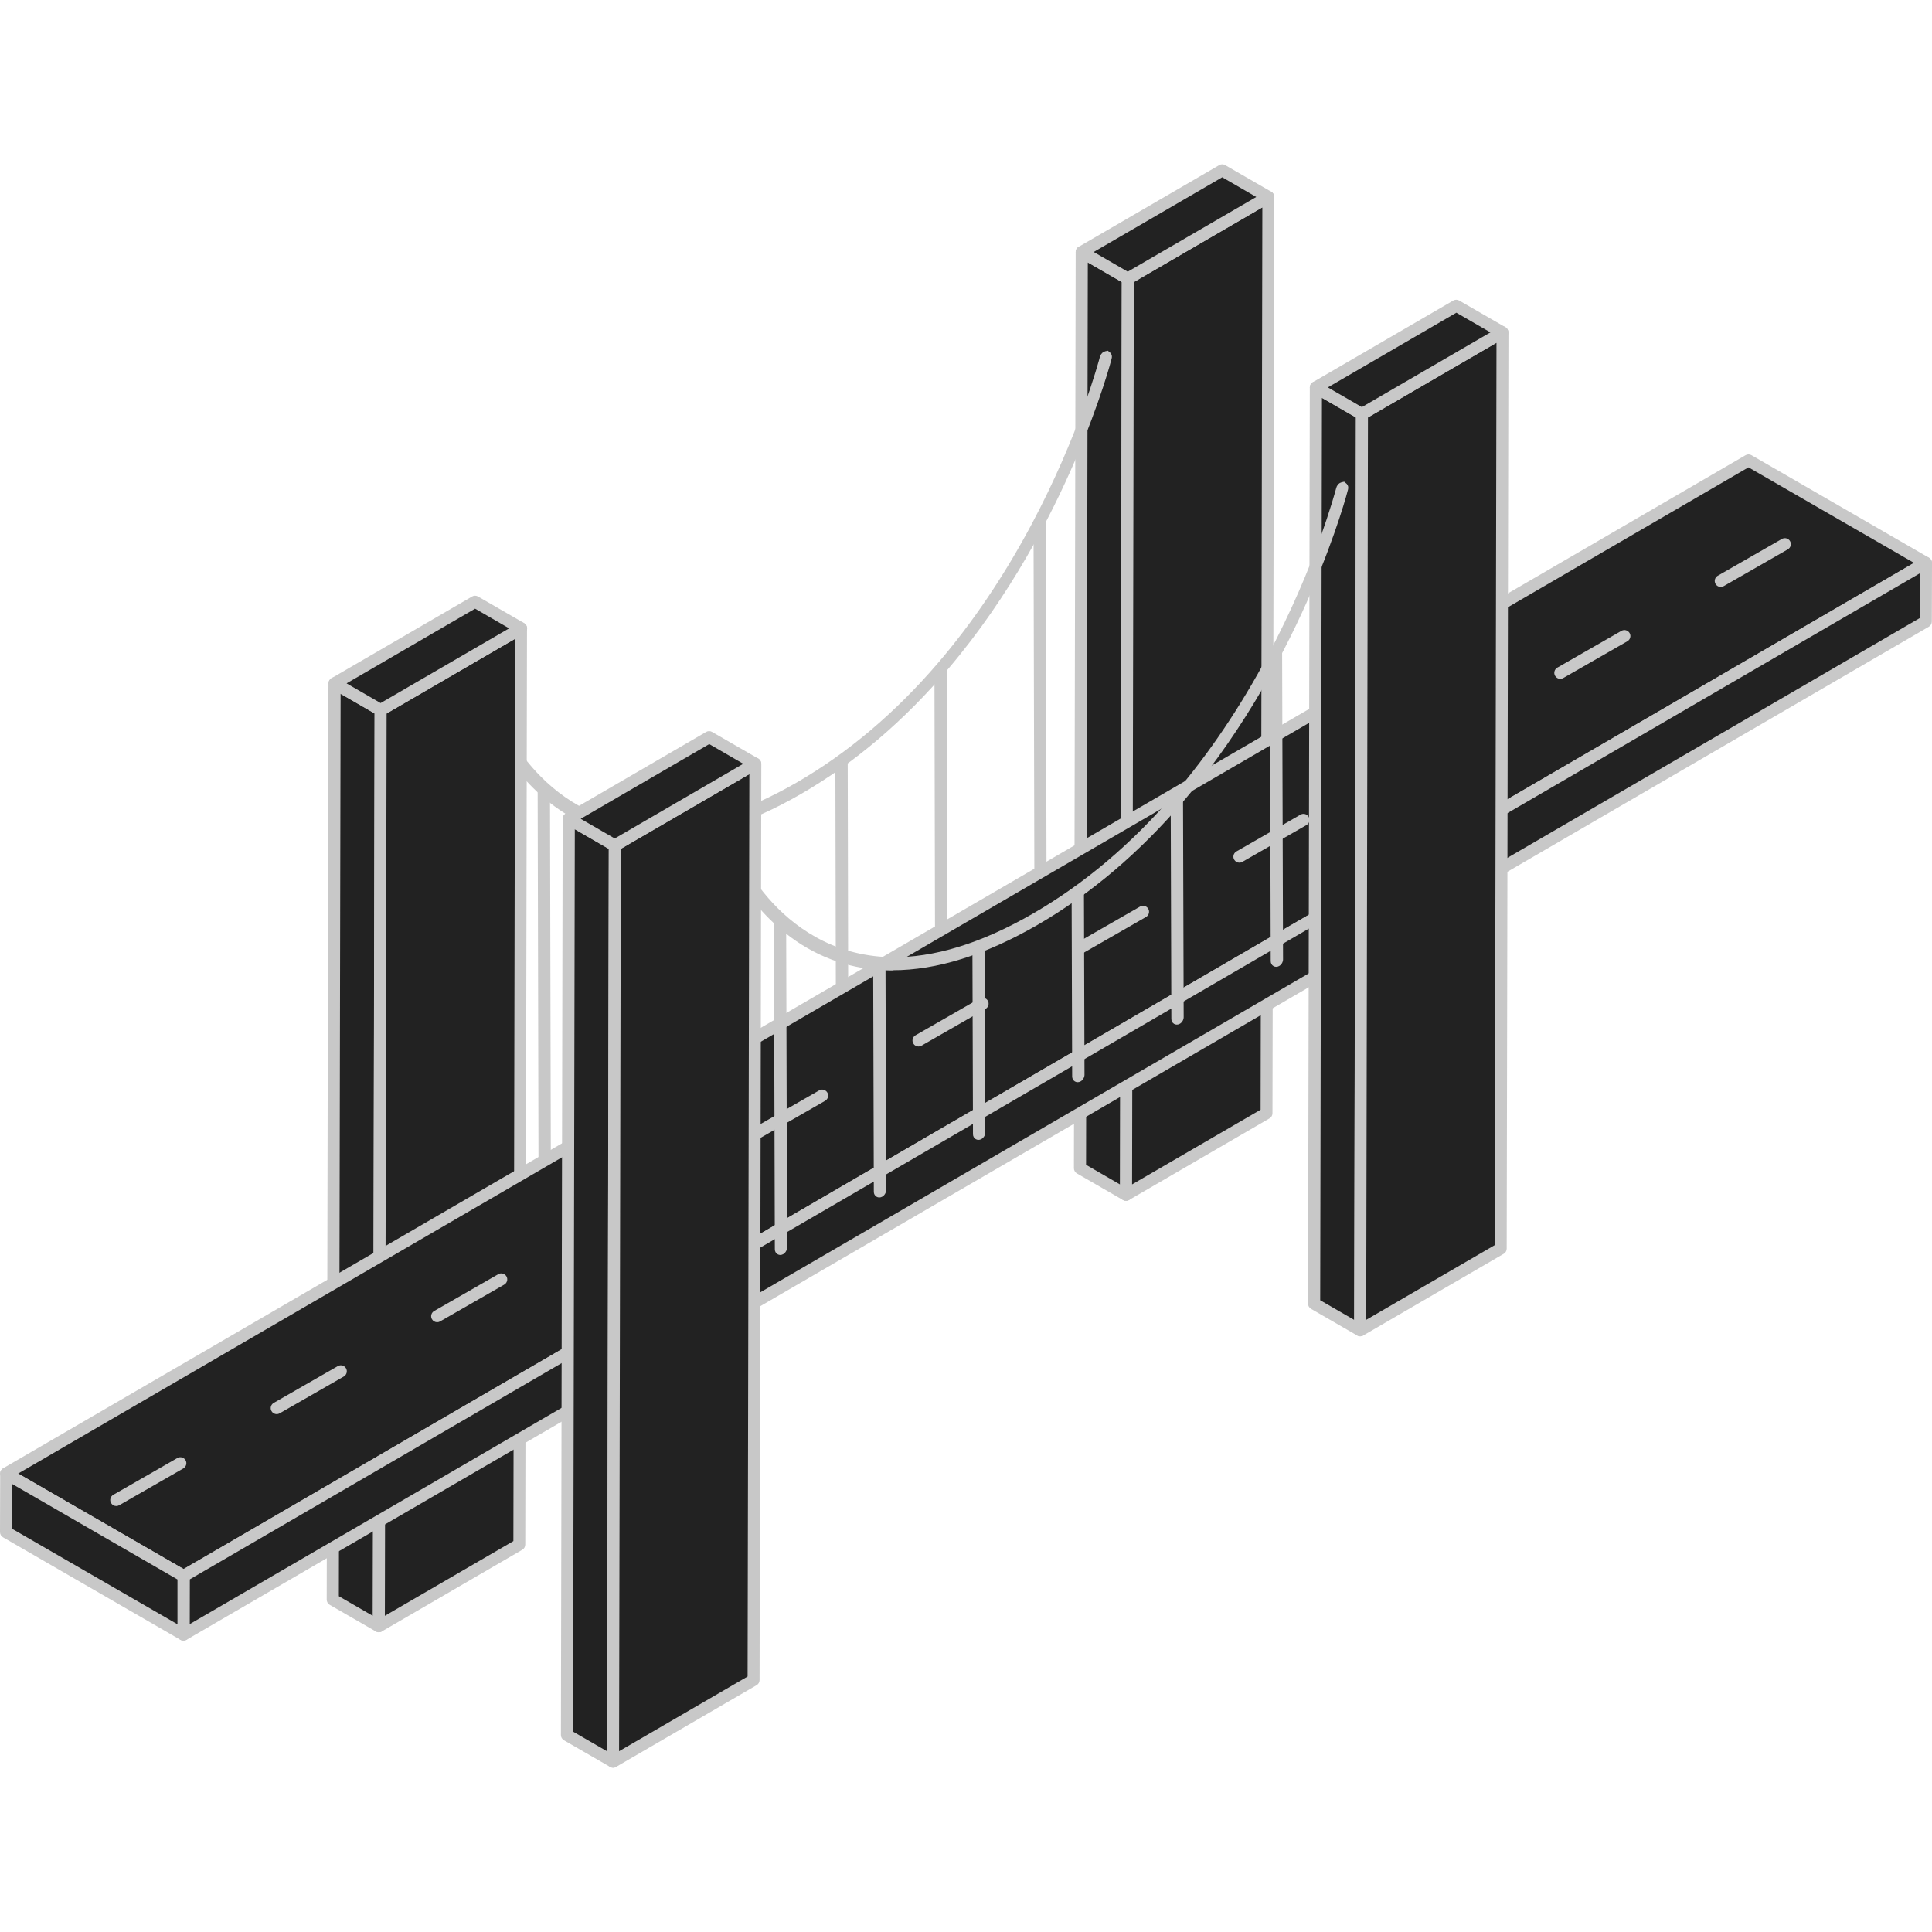
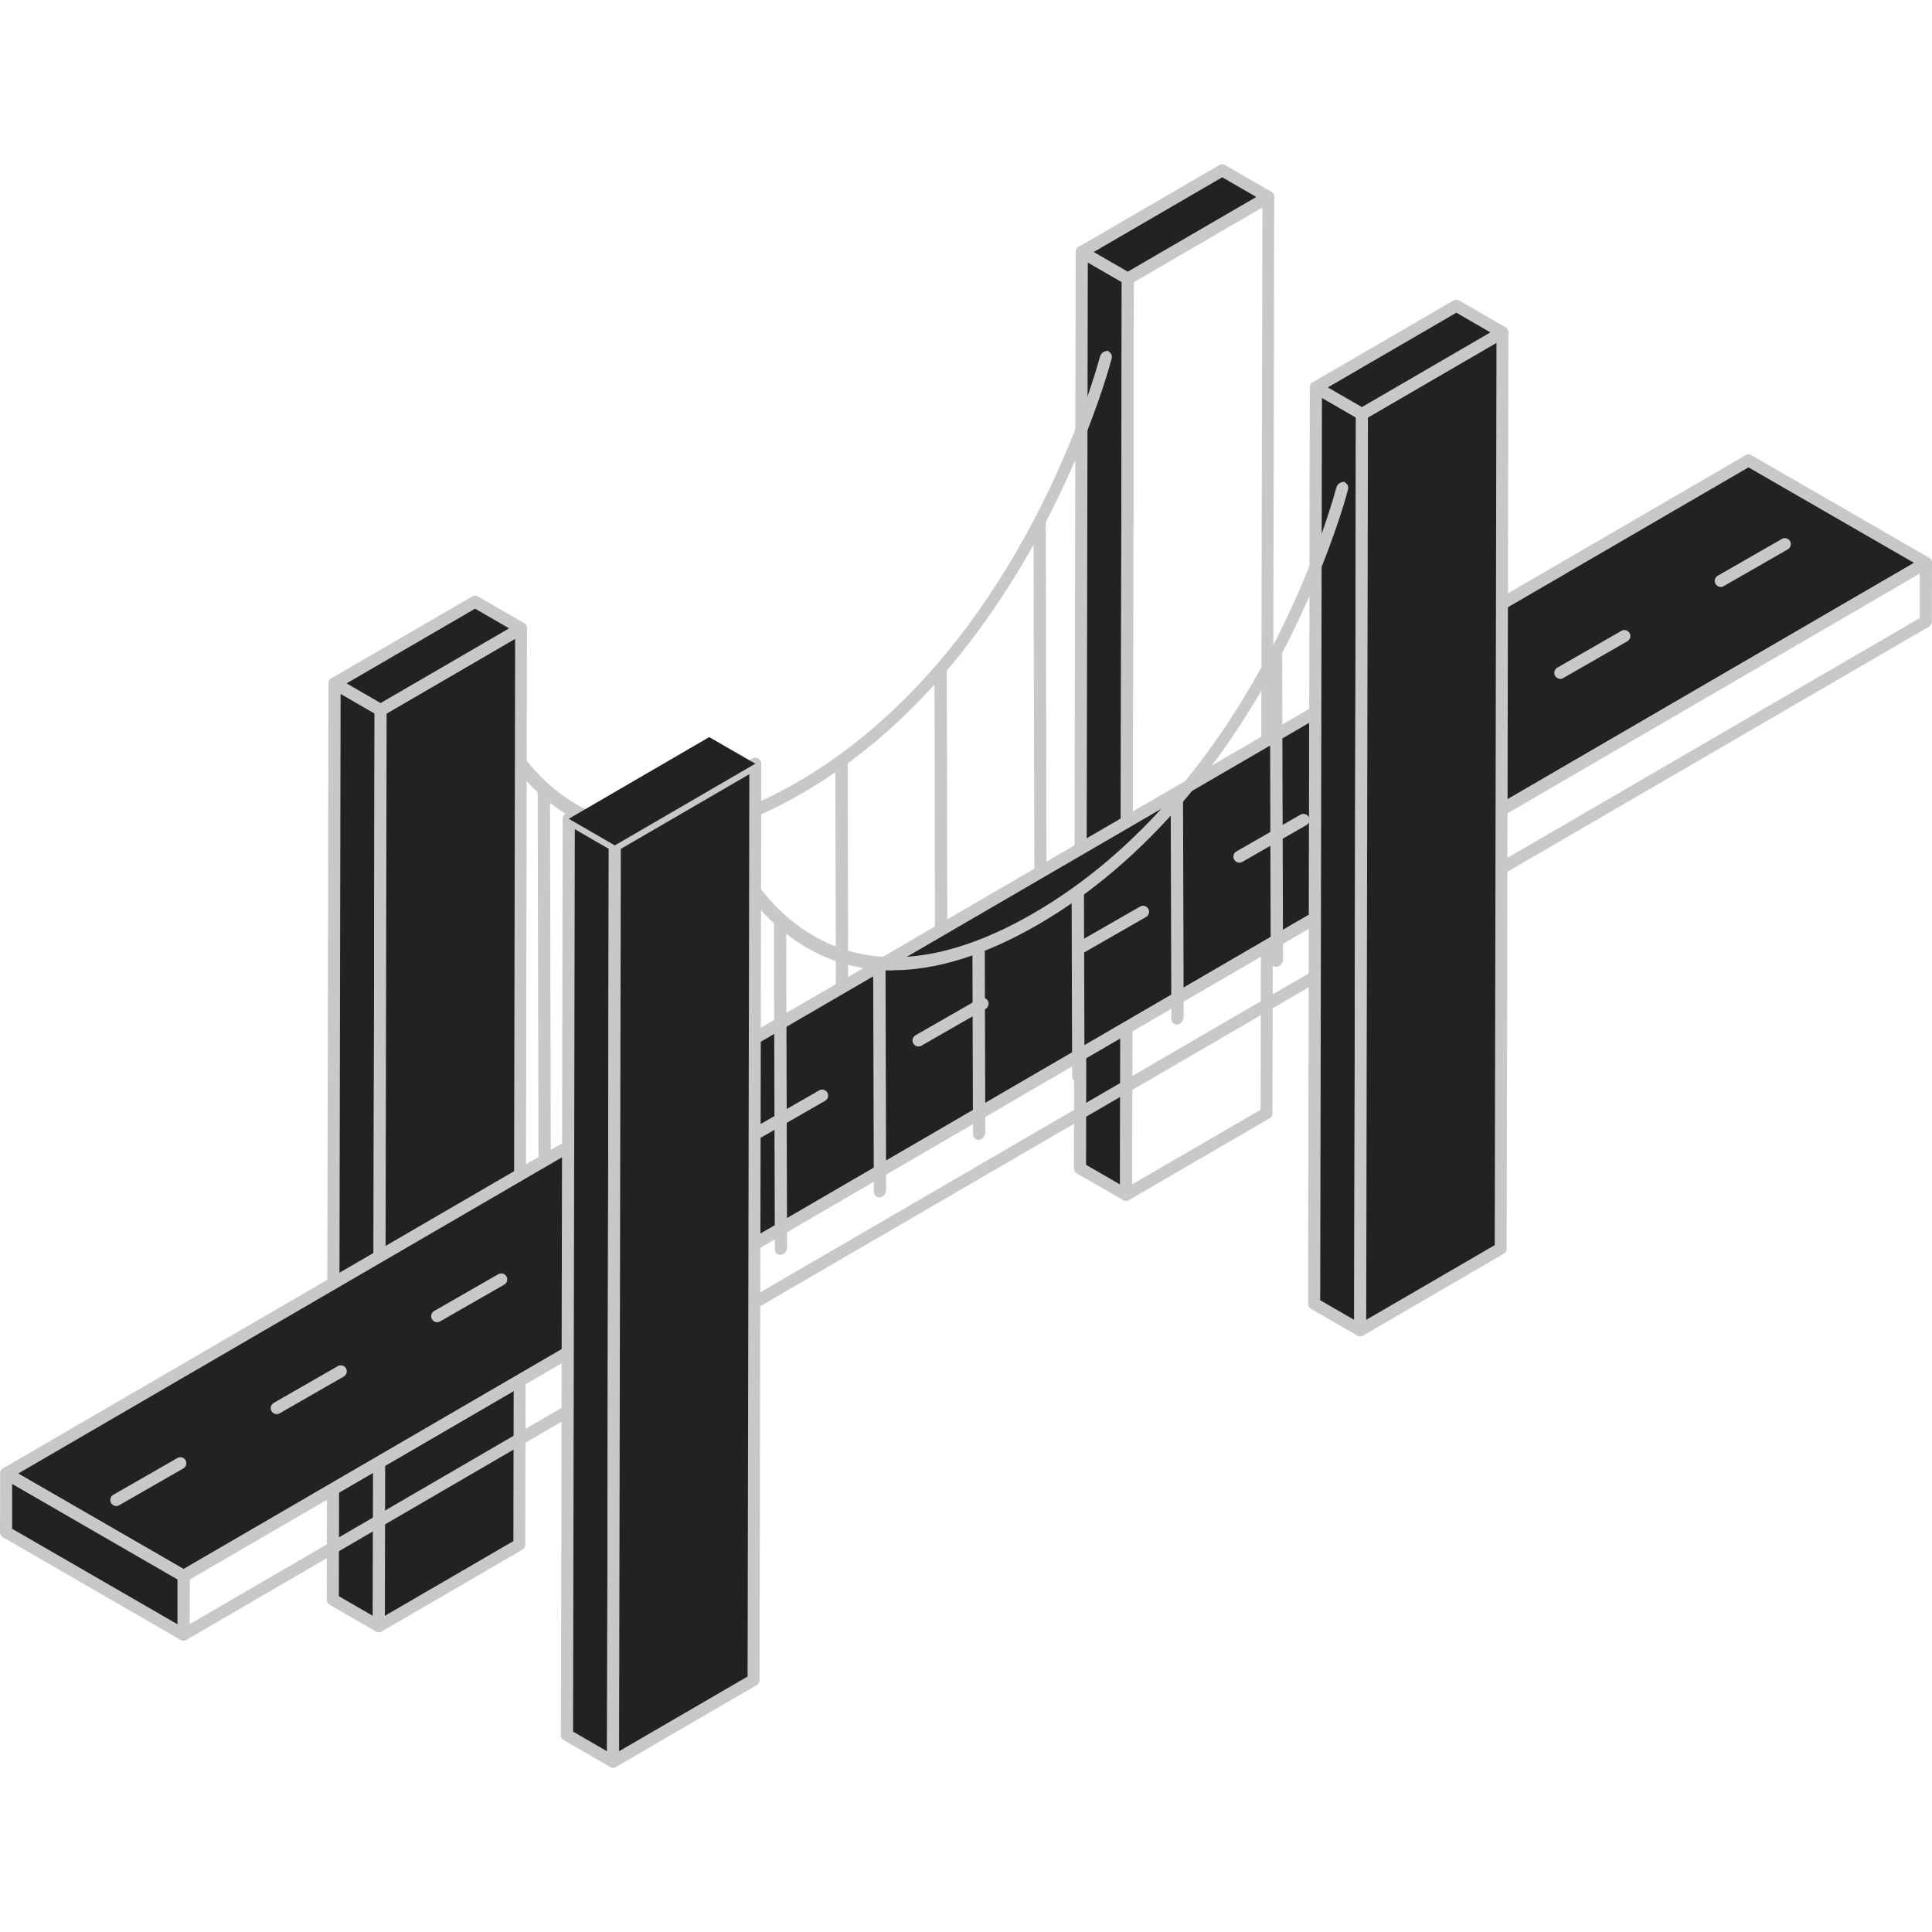
<svg xmlns="http://www.w3.org/2000/svg" width="210" height="210" viewBox="0 0 210 210" fill="none">
  <path d="M122.591 30.29L122.401 129.88L117.391 126.99L117.581 27.39L122.591 30.29Z" fill="#222222" />
  <path d="M122.4 130.53C122.29 130.53 122.17 130.5 122.07 130.44L117.06 127.55C116.86 127.43 116.73 127.22 116.73 126.98L116.92 27.39C116.92 27.16 117.05 26.94 117.25 26.82C117.45 26.7 117.7 26.7 117.9 26.82L122.91 29.71C123.11 29.83 123.24 30.04 123.24 30.28L123.05 129.87C123.05 130.1 122.92 130.32 122.72 130.44C122.62 130.5 122.51 130.53 122.39 130.53H122.4ZM118.05 126.61L121.75 128.75L121.94 30.66L118.24 28.52L118.05 126.61Z" fill="#C8C8C8" />
-   <path d="M122.592 30.29L137.862 21.4L137.672 121L122.402 129.88L122.592 30.29Z" fill="#222222" />
  <path d="M122.402 130.53C122.292 130.53 122.172 130.5 122.072 130.44C121.872 130.32 121.742 130.11 121.742 129.87L121.932 30.28C121.932 30.05 122.052 29.83 122.252 29.72L137.522 20.84C137.722 20.72 137.972 20.72 138.172 20.84C138.372 20.96 138.502 21.17 138.502 21.41L138.312 121C138.312 121.23 138.192 121.45 137.992 121.56L122.712 130.44C122.612 130.5 122.502 130.53 122.382 130.53H122.402ZM123.242 30.66L123.052 128.74L137.022 120.62L137.212 22.54L123.242 30.66Z" fill="#C8C8C8" />
  <path d="M117.582 27.39L132.862 18.51L137.862 21.4L122.592 30.29L117.582 27.39Z" fill="#222222" />
  <path d="M122.592 30.94C122.482 30.94 122.362 30.91 122.262 30.85L117.252 27.96C117.052 27.84 116.922 27.63 116.922 27.4C116.922 27.17 117.042 26.95 117.242 26.83L132.522 17.95C132.722 17.83 132.972 17.83 133.172 17.95L138.182 20.84C138.382 20.96 138.512 21.17 138.512 21.4C138.512 21.63 138.392 21.85 138.192 21.97L122.922 30.85C122.822 30.91 122.712 30.94 122.592 30.94ZM118.882 27.39L122.582 29.53L136.552 21.41L132.852 19.27L118.882 27.39Z" fill="#C8C8C8" />
  <path d="M120.211 38.69C120.141 38.73 120.081 38.82 120.051 38.91C120.051 38.91 120.051 38.91 120.051 38.93C119.931 39.4 117.771 47.51 112.571 57.26C109.971 62.13 106.611 67.42 102.371 72.37C98.131 77.32 93.001 81.94 86.861 85.49C80.621 89.09 75.421 90.38 71.121 90.3C64.681 90.17 60.271 86.93 57.481 83.72C56.081 82.12 55.091 80.52 54.441 79.33C54.121 78.73 53.881 78.24 53.731 77.89C53.651 77.72 53.601 77.58 53.561 77.49C53.541 77.44 53.531 77.41 53.521 77.39C53.511 77.37 53.511 77.36 53.511 77.36C53.491 77.29 53.421 77.28 53.351 77.32C53.331 77.33 53.311 77.34 53.301 77.36C53.211 77.45 53.171 77.58 53.201 77.66C53.201 77.67 55.321 83.35 60.591 87.22C63.221 89.16 66.641 90.64 70.981 90.73C75.321 90.82 80.581 89.51 86.871 85.88C93.161 82.25 98.411 77.49 102.741 72.39C109.231 64.75 113.641 56.37 116.431 49.91C119.221 43.44 120.391 38.88 120.391 38.87C120.421 38.75 120.371 38.67 120.291 38.68C120.271 38.68 120.251 38.69 120.241 38.7" fill="#C8C8C8" />
  <path d="M71.369 91.23C71.229 91.23 71.089 91.23 70.939 91.23C66.999 91.15 63.399 89.94 60.259 87.63C54.909 83.69 52.709 77.88 52.699 77.82C52.589 77.53 52.729 77.19 52.929 77L53.069 76.89C53.249 76.79 53.439 76.77 53.609 76.83L53.829 76.91L53.959 77.18L53.539 77.49L54.009 77.3C54.049 77.39 54.099 77.52 54.169 77.69C54.319 78.03 54.549 78.51 54.859 79.09C55.429 80.15 56.419 81.77 57.829 83.39C60.309 86.24 64.629 89.66 71.109 89.8C75.769 89.88 80.979 88.3 86.589 85.06C92.149 81.85 97.329 77.47 101.969 72.05C105.709 67.69 109.119 62.63 112.109 57.03C117.309 47.28 119.459 39.15 119.549 38.81C119.609 38.57 119.759 38.37 119.939 38.26L120.139 38.18L120.419 38.12L120.699 38.36C120.849 38.52 120.899 38.75 120.829 38.98C120.829 39.01 119.629 43.64 116.839 50.09C114.279 56.03 109.809 64.77 103.069 72.7C98.249 78.38 92.869 82.95 87.069 86.3C81.409 89.57 76.119 91.22 71.339 91.22L71.369 91.23ZM53.009 77.5C53.009 77.5 53.009 77.51 53.009 77.52V77.5Z" fill="#C8C8C8" />
  <path d="M59.1 85.66C59.01 85.71 58.93 85.84 58.93 85.95L59.03 130.52C59.03 130.63 59.11 130.67 59.2 130.62C59.29 130.57 59.37 130.44 59.37 130.33L59.27 85.76C59.27 85.65 59.19 85.61 59.1 85.67" fill="#C8C8C8" />
  <path d="M59.131 131.14C59.031 131.14 58.931 131.11 58.841 131.06C58.651 130.95 58.541 130.75 58.541 130.52L58.441 85.95C58.441 85.67 58.611 85.37 58.861 85.23C59.061 85.11 59.291 85.11 59.481 85.22C59.671 85.33 59.781 85.53 59.781 85.76L59.881 130.33C59.881 130.61 59.711 130.91 59.461 131.05C59.361 131.11 59.241 131.14 59.131 131.14Z" fill="#C8C8C8" />
  <path d="M69.9 90.31C69.811 90.36 69.731 90.49 69.731 90.6L69.8 124.27C69.8 124.38 69.88 124.42 69.971 124.37C70.061 124.32 70.141 124.19 70.141 124.08L70.07 90.41C70.07 90.3 69.99 90.26 69.9 90.31Z" fill="#C8C8C8" />
  <path d="M80.689 88.58C80.6 88.63 80.519 88.76 80.519 88.87L80.579 118.01C80.579 118.12 80.659 118.16 80.749 118.11C80.84 118.06 80.919 117.93 80.919 117.82L80.859 88.68C80.859 88.57 80.779 88.53 80.689 88.58Z" fill="#C8C8C8" />
  <path d="M91.471 82.62C91.381 82.67 91.301 82.8 91.301 82.91L91.361 111.74C91.361 111.85 91.441 111.89 91.531 111.84C91.621 111.79 91.701 111.66 91.701 111.55L91.641 82.72C91.641 82.61 91.561 82.57 91.471 82.62Z" fill="#C8C8C8" />
  <path d="M91.451 112.36C91.351 112.36 91.251 112.33 91.161 112.28C90.971 112.17 90.861 111.97 90.861 111.74L90.801 82.91C90.801 82.63 90.971 82.33 91.221 82.19C91.421 82.07 91.651 82.07 91.841 82.18C92.031 82.29 92.141 82.49 92.141 82.72L92.201 111.55C92.201 111.83 92.031 112.13 91.781 112.27C91.681 112.33 91.561 112.36 91.451 112.36Z" fill="#C8C8C8" />
  <path d="M102.24 72.63C102.15 72.68 102.07 72.81 102.07 72.92L102.14 105.47C102.14 105.58 102.22 105.62 102.31 105.57C102.4 105.52 102.48 105.39 102.48 105.28L102.41 72.73C102.41 72.62 102.33 72.58 102.24 72.63Z" fill="#C8C8C8" />
  <path d="M102.23 106.09C102.13 106.09 102.03 106.06 101.94 106.01C101.75 105.9 101.64 105.7 101.64 105.47L101.57 72.92C101.57 72.64 101.74 72.34 101.99 72.2C102.19 72.09 102.42 72.08 102.61 72.19C102.8 72.3 102.91 72.5 102.91 72.73L102.98 105.28C102.98 105.56 102.81 105.86 102.56 106C102.46 106.06 102.34 106.09 102.23 106.09Z" fill="#C8C8C8" />
  <path d="M113.01 56.61C112.92 56.66 112.84 56.79 112.84 56.9L112.93 99.2C112.93 99.31 113.01 99.35 113.1 99.3C113.19 99.25 113.27 99.12 113.27 99.01L113.18 56.71C113.18 56.6 113.1 56.58 113.01 56.63" fill="#C8C8C8" />
  <path d="M113.03 99.82C112.93 99.82 112.83 99.79 112.74 99.74C112.55 99.63 112.44 99.43 112.44 99.2L112.34 56.89C112.34 56.61 112.51 56.31 112.76 56.17C112.96 56.07 113.19 56.06 113.38 56.17C113.56 56.28 113.67 56.47 113.67 56.7L113.76 99.01C113.76 99.29 113.59 99.59 113.34 99.73C113.24 99.79 113.12 99.82 113.01 99.82H113.03Z" fill="#C8C8C8" />
  <path d="M41.372 77.17L41.182 176.77L36.172 173.88L36.372 74.28L41.372 77.17Z" fill="#222222" />
  <path d="M41.182 177.42C41.072 177.42 40.952 177.39 40.852 177.33L35.842 174.44C35.642 174.32 35.512 174.11 35.512 173.87L35.702 74.28C35.702 74.05 35.832 73.83 36.032 73.71C36.232 73.59 36.482 73.59 36.682 73.71L41.692 76.6C41.892 76.72 42.022 76.93 42.022 77.17L41.832 176.76C41.832 176.99 41.702 177.21 41.502 177.33C41.402 177.39 41.292 177.42 41.172 177.42H41.182ZM36.832 173.5L40.532 175.64L40.722 77.55L37.022 75.41L36.832 173.5Z" fill="#C8C8C8" />
  <path d="M41.374 77.17L56.654 68.29L56.464 167.89L41.184 176.77L41.374 77.17Z" fill="#222222" />
  <path d="M41.183 177.42C41.073 177.42 40.953 177.39 40.853 177.33C40.653 177.21 40.523 177 40.523 176.76L40.713 77.17C40.713 76.94 40.833 76.72 41.033 76.61L56.303 67.73C56.503 67.61 56.753 67.61 56.953 67.73C57.153 67.85 57.283 68.06 57.283 68.3L57.093 167.89C57.093 168.12 56.973 168.34 56.773 168.45L41.503 177.33C41.403 177.39 41.293 177.42 41.173 177.42H41.183ZM42.023 77.55L41.833 175.63L55.803 167.51L55.993 69.43L42.023 77.55Z" fill="#C8C8C8" />
  <path d="M36.371 74.28L51.641 65.4L56.651 68.29L41.371 77.17L36.371 74.28Z" fill="#222222" />
  <path d="M41.381 77.83C41.271 77.83 41.151 77.8 41.051 77.74L36.041 74.85C35.841 74.73 35.711 74.52 35.711 74.29C35.711 74.06 35.831 73.84 36.031 73.72L51.311 64.84C51.511 64.72 51.761 64.72 51.961 64.84L56.971 67.73C57.171 67.85 57.301 68.06 57.301 68.29C57.301 68.52 57.181 68.74 56.981 68.86L41.711 77.74C41.611 77.8 41.501 77.83 41.381 77.83ZM37.671 74.28L41.371 76.42L55.341 68.3L51.641 66.16L37.671 74.28Z" fill="#C8C8C8" />
  <path d="M209.352 61.18L19.962 171.3L0.672 160.17L190.062 50.04L209.352 61.18Z" fill="#222222" />
  <path d="M19.962 171.96C19.852 171.96 19.732 171.93 19.632 171.87L0.342 160.73C0.142 160.61 0.012 160.4 0.012 160.17C0.012 159.94 0.132 159.72 0.332 159.6L189.732 49.48C189.932 49.36 190.182 49.36 190.382 49.48L209.672 60.62C209.872 60.74 210.002 60.95 210.002 61.18C210.002 61.41 209.882 61.63 209.682 61.75L20.292 171.87C20.192 171.93 20.082 171.96 19.962 171.96ZM1.972 160.17L19.962 170.55L208.042 61.18L190.052 50.8L1.972 160.17Z" fill="#C8C8C8" />
-   <path d="M209.351 61.18L209.331 67.55L19.941 177.68L19.961 171.3L209.351 61.18Z" fill="#222222" />
  <path d="M19.941 178.33C19.831 178.33 19.711 178.3 19.611 178.24C19.411 178.12 19.281 177.91 19.281 177.67L19.301 171.3C19.301 171.07 19.421 170.85 19.621 170.74L209.021 60.62C209.221 60.5 209.471 60.5 209.671 60.62C209.871 60.74 210.001 60.95 210.001 61.19L209.981 67.56C209.981 67.79 209.861 68.01 209.661 68.12L20.271 178.24C20.171 178.3 20.061 178.33 19.941 178.33ZM20.611 171.68V176.54L208.671 67.18V62.32L20.611 171.68Z" fill="#C8C8C8" />
  <path d="M19.958 171.3L19.938 177.68L0.648 166.54L0.668 160.17L19.958 171.3Z" fill="#222222" />
  <path d="M19.94 178.33C19.83 178.33 19.71 178.3 19.61 178.24L0.33 167.1C0.13 166.98 0 166.77 0 166.53L0.02 160.16C0.02 159.93 0.15 159.71 0.35 159.6C0.55 159.48 0.8 159.48 1 159.6L20.29 170.74C20.49 170.86 20.62 171.07 20.62 171.31L20.6 177.68C20.6 177.91 20.47 178.13 20.27 178.24C20.17 178.3 20.06 178.33 19.94 178.33ZM1.3 166.16L19.29 176.55V171.68L1.32 161.3V166.16H1.3Z" fill="#C8C8C8" />
  <path d="M12.641 163.7C12.411 163.7 12.191 163.58 12.071 163.37C11.891 163.06 12.001 162.66 12.311 162.48L19.281 158.48C19.591 158.3 19.991 158.41 20.171 158.72C20.351 159.03 20.241 159.43 19.931 159.61L12.961 163.61C12.861 163.67 12.751 163.7 12.641 163.7ZM30.081 153.71C29.851 153.71 29.631 153.59 29.511 153.38C29.331 153.07 29.441 152.67 29.751 152.49L36.721 148.49C37.031 148.31 37.431 148.42 37.611 148.73C37.791 149.04 37.681 149.44 37.371 149.62L30.401 153.62C30.301 153.68 30.191 153.71 30.081 153.71ZM47.521 143.72C47.291 143.72 47.071 143.6 46.951 143.39C46.771 143.08 46.881 142.68 47.191 142.5L54.161 138.5C54.471 138.32 54.871 138.43 55.051 138.74C55.231 139.05 55.121 139.45 54.811 139.63L47.841 143.63C47.741 143.69 47.631 143.72 47.521 143.72ZM64.961 133.73C64.731 133.73 64.511 133.61 64.391 133.4C64.211 133.09 64.321 132.69 64.631 132.51L71.601 128.51C71.911 128.33 72.311 128.44 72.491 128.75C72.671 129.06 72.561 129.46 72.251 129.64L65.281 133.64C65.181 133.7 65.071 133.73 64.961 133.73ZM82.401 123.74C82.171 123.74 81.951 123.62 81.831 123.41C81.651 123.1 81.761 122.7 82.071 122.52L89.041 118.52C89.351 118.34 89.751 118.45 89.931 118.76C90.111 119.07 90.001 119.47 89.691 119.65L82.721 123.65C82.621 123.71 82.511 123.74 82.401 123.74ZM99.841 113.75C99.611 113.75 99.391 113.63 99.271 113.42C99.091 113.11 99.201 112.71 99.511 112.53L106.481 108.53C106.791 108.35 107.191 108.46 107.371 108.77C107.551 109.08 107.441 109.48 107.131 109.66L100.161 113.66C100.061 113.72 99.951 113.75 99.841 113.75ZM117.281 103.76C117.051 103.76 116.831 103.64 116.711 103.43C116.531 103.12 116.641 102.72 116.951 102.54L123.921 98.54C124.231 98.36 124.631 98.47 124.811 98.78C124.991 99.09 124.881 99.49 124.571 99.67L117.601 103.67C117.501 103.73 117.391 103.76 117.281 103.76ZM134.721 93.77C134.491 93.77 134.271 93.65 134.151 93.44C133.971 93.13 134.081 92.73 134.391 92.55L141.361 88.55C141.671 88.37 142.071 88.48 142.251 88.79C142.431 89.1 142.321 89.5 142.011 89.68L135.041 93.68C134.941 93.74 134.831 93.77 134.721 93.77ZM152.161 83.78C151.931 83.78 151.711 83.66 151.591 83.45C151.411 83.14 151.521 82.74 151.831 82.56L158.801 78.56C159.111 78.38 159.511 78.49 159.691 78.8C159.871 79.11 159.761 79.51 159.451 79.69L152.481 83.69C152.381 83.75 152.271 83.78 152.161 83.78ZM169.601 73.79C169.371 73.79 169.151 73.67 169.031 73.46C168.851 73.15 168.961 72.75 169.271 72.57L176.241 68.57C176.551 68.39 176.951 68.5 177.131 68.81C177.311 69.12 177.201 69.52 176.891 69.7L169.921 73.7C169.821 73.76 169.711 73.79 169.601 73.79ZM187.041 63.8C186.811 63.8 186.591 63.68 186.471 63.47C186.291 63.16 186.401 62.76 186.711 62.58L193.681 58.58C193.991 58.4 194.391 58.51 194.571 58.82C194.751 59.13 194.641 59.53 194.331 59.71L187.361 63.71C187.261 63.77 187.151 63.8 187.041 63.8Z" fill="#C8C8C8" />
  <path d="M148.04 45.01L147.85 144.6L142.84 141.71L143.03 42.11L148.04 45.01Z" fill="#222222" />
  <path d="M147.85 145.25C147.74 145.25 147.62 145.22 147.52 145.16L142.51 142.27C142.31 142.15 142.18 141.94 142.18 141.7L142.37 42.11C142.37 41.88 142.5 41.66 142.7 41.54C142.9 41.42 143.15 41.42 143.35 41.54L148.36 44.43C148.56 44.55 148.69 44.76 148.69 45L148.5 144.59C148.5 144.82 148.37 145.04 148.17 145.16C148.07 145.22 147.96 145.25 147.84 145.25H147.85ZM143.5 141.33L147.2 143.47L147.39 45.38L143.69 43.24L143.5 141.33Z" fill="#C8C8C8" />
  <path d="M148.042 45.01L163.322 36.13L163.132 135.72L147.852 144.6L148.042 45.01Z" fill="#222222" />
  <path d="M147.851 145.25C147.741 145.25 147.621 145.22 147.521 145.16C147.321 145.04 147.191 144.83 147.191 144.59L147.381 45C147.381 44.77 147.501 44.55 147.701 44.44L162.981 35.56C163.181 35.44 163.431 35.44 163.631 35.56C163.831 35.68 163.961 35.89 163.961 36.13L163.771 135.72C163.771 135.95 163.651 136.17 163.451 136.28L148.181 145.16C148.081 145.22 147.971 145.25 147.851 145.25ZM148.691 45.38L148.501 143.46L162.471 135.34L162.661 37.26L148.691 45.38Z" fill="#C8C8C8" />
  <path d="M143.031 42.11L158.311 33.23L163.321 36.13L148.041 45.01L143.031 42.11Z" fill="#222222" />
  <path d="M148.041 45.66C147.931 45.66 147.811 45.63 147.711 45.57L142.701 42.68C142.501 42.56 142.371 42.35 142.371 42.12C142.371 41.89 142.491 41.67 142.691 41.55L157.961 32.67C158.161 32.55 158.411 32.55 158.611 32.67L163.621 35.56C163.821 35.68 163.951 35.89 163.951 36.12C163.951 36.35 163.831 36.57 163.631 36.69L148.351 45.57C148.251 45.63 148.141 45.66 148.021 45.66H148.041ZM144.331 42.11L148.031 44.25L162.001 36.13L158.301 33.99L144.331 42.11Z" fill="#C8C8C8" />
  <path d="M145.891 52.95C145.821 52.99 145.761 53.08 145.731 53.17C145.731 53.17 145.731 53.17 145.731 53.19C145.611 53.66 143.451 61.77 138.251 71.52C135.651 76.39 132.291 81.68 128.051 86.63C123.811 91.58 118.681 96.2 112.541 99.75C106.301 103.35 101.101 104.64 96.801 104.56C90.361 104.43 85.951 101.19 83.161 97.98C81.761 96.38 80.771 94.78 80.121 93.59C79.801 92.99 79.561 92.5 79.411 92.15C79.331 91.98 79.281 91.84 79.241 91.75C79.221 91.7 79.211 91.67 79.201 91.65C79.191 91.63 79.191 91.62 79.191 91.62C79.171 91.55 79.101 91.54 79.031 91.58C79.011 91.59 78.991 91.6 78.981 91.62C78.891 91.71 78.851 91.84 78.881 91.92C78.881 91.93 81.001 97.61 86.271 101.48C88.901 103.42 92.321 104.9 96.661 104.99C101.001 105.08 106.261 103.77 112.551 100.14C118.851 96.5 124.091 91.75 128.421 86.65C134.911 79.01 139.321 70.63 142.111 64.17C144.901 57.7 146.071 53.14 146.071 53.13C146.101 53.01 146.051 52.93 145.971 52.94C145.951 52.94 145.931 52.95 145.921 52.96" fill="#C8C8C8" />
  <path d="M97.05 105.48C96.91 105.48 96.77 105.48 96.63 105.48C92.69 105.4 89.09 104.19 85.95 101.87C80.6 97.94 78.4 92.12 78.39 92.06C78.29 91.81 78.39 91.47 78.62 91.24L78.77 91.12C78.94 91.02 79.14 91 79.3 91.06L79.52 91.14L79.7 91.54C79.74 91.63 79.79 91.76 79.86 91.93C80.01 92.26 80.24 92.75 80.55 93.33C81.13 94.4 82.11 96.01 83.52 97.63C86 100.48 90.32 103.9 96.8 104.04C101.47 104.14 106.67 102.54 112.28 99.3C117.84 96.09 123.02 91.71 127.66 86.29C131.4 81.93 134.81 76.87 137.8 71.27C143 61.52 145.15 53.39 145.24 53.05C145.3 52.81 145.45 52.61 145.63 52.5L145.83 52.42L146.11 52.36L146.39 52.6C146.54 52.76 146.59 52.99 146.52 53.22C146.52 53.26 145.33 57.85 142.53 64.33C139.97 70.27 135.5 79.01 128.76 86.94C123.94 92.61 118.56 97.19 112.76 100.54C107.1 103.81 101.81 105.46 97.03 105.46L97.05 105.48ZM78.72 91.81C78.72 91.81 78.72 91.81 78.72 91.82V91.81Z" fill="#C8C8C8" />
  <path d="M84.779 99.91C84.689 99.96 84.609 100.09 84.609 100.2L84.709 135.79C84.709 135.9 84.789 135.94 84.879 135.89C84.969 135.84 85.049 135.71 85.049 135.6L84.949 100.01C84.949 99.9 84.869 99.86 84.779 99.92" fill="#C8C8C8" />
  <path d="M84.811 136.41C84.711 136.41 84.611 136.38 84.521 136.33C84.331 136.22 84.221 136.02 84.221 135.79L84.121 100.2C84.121 99.91 84.291 99.62 84.531 99.48C84.731 99.36 84.961 99.36 85.151 99.47C85.341 99.58 85.451 99.78 85.451 100.01L85.551 135.6C85.551 135.88 85.381 136.18 85.131 136.32C85.031 136.38 84.911 136.41 84.801 136.41H84.811Z" fill="#C8C8C8" />
  <path d="M95.58 104.57C95.49 104.62 95.41 104.75 95.41 104.86L95.48 129.55C95.48 129.66 95.56 129.7 95.65 129.65C95.74 129.6 95.82 129.47 95.82 129.36L95.75 104.67C95.75 104.56 95.67 104.52 95.58 104.57Z" fill="#C8C8C8" />
  <path d="M95.57 130.16C95.47 130.16 95.37 130.13 95.28 130.08C95.09 129.97 94.98 129.77 94.98 129.54L94.91 104.86C94.91 104.58 95.08 104.28 95.33 104.14C95.53 104.02 95.76 104.02 95.95 104.13C96.14 104.24 96.25 104.44 96.25 104.67L96.32 129.35C96.32 129.63 96.15 129.93 95.9 130.07C95.8 130.13 95.68 130.16 95.57 130.16Z" fill="#C8C8C8" />
  <path d="M106.369 102.84C106.279 102.89 106.199 103.02 106.199 103.13L106.259 123.29C106.259 123.4 106.339 123.44 106.429 123.39C106.519 123.34 106.599 123.21 106.599 123.1L106.539 102.94C106.539 102.83 106.459 102.79 106.369 102.84Z" fill="#C8C8C8" />
  <path d="M106.349 123.9C106.249 123.9 106.149 123.87 106.059 123.82C105.869 123.71 105.759 123.51 105.759 123.28L105.699 103.12C105.699 102.84 105.869 102.54 106.119 102.4C106.319 102.29 106.549 102.28 106.739 102.39C106.929 102.5 107.039 102.7 107.039 102.93L107.099 123.09C107.099 123.37 106.929 123.67 106.679 123.81C106.579 123.87 106.459 123.9 106.349 123.9Z" fill="#C8C8C8" />
  <path d="M117.15 96.88C117.06 96.93 116.98 97.06 116.98 97.17L117.04 117.02C117.04 117.13 117.12 117.17 117.21 117.12C117.3 117.07 117.38 116.94 117.38 116.83L117.32 96.98C117.32 96.87 117.24 96.83 117.15 96.88Z" fill="#C8C8C8" />
  <path d="M117.13 117.63C117.03 117.63 116.93 117.6 116.84 117.55C116.65 117.44 116.54 117.24 116.54 117.01L116.48 97.16C116.48 96.88 116.65 96.58 116.9 96.44C117.1 96.32 117.33 96.32 117.52 96.43C117.71 96.54 117.82 96.74 117.82 96.97L117.88 116.82C117.88 117.1 117.71 117.4 117.46 117.54C117.36 117.6 117.24 117.63 117.13 117.63Z" fill="#C8C8C8" />
  <path d="M127.908 86.89C127.818 86.94 127.738 87.07 127.738 87.18L127.808 110.75C127.808 110.86 127.888 110.9 127.978 110.85C128.068 110.8 128.148 110.67 128.148 110.56L128.078 86.99C128.078 86.88 127.998 86.84 127.908 86.89Z" fill="#C8C8C8" />
  <path d="M127.91 111.37C127.81 111.37 127.71 111.34 127.62 111.29C127.43 111.18 127.32 110.98 127.32 110.75L127.25 87.18C127.25 86.9 127.42 86.6 127.67 86.46C127.87 86.35 128.1 86.34 128.29 86.45C128.48 86.56 128.59 86.76 128.59 86.99L128.66 110.56C128.66 110.84 128.49 111.14 128.24 111.28C128.14 111.34 128.02 111.37 127.91 111.37Z" fill="#C8C8C8" />
  <path d="M138.69 70.86C138.6 70.91 138.52 71.04 138.52 71.15L138.61 104.47C138.61 104.58 138.69 104.62 138.78 104.57C138.87 104.52 138.95 104.39 138.95 104.28L138.86 70.96C138.86 70.85 138.78 70.83 138.69 70.88" fill="#C8C8C8" />
  <path d="M138.711 105.09C138.611 105.09 138.511 105.06 138.421 105.01C138.231 104.9 138.121 104.7 138.121 104.47L138.031 71.14C138.031 70.86 138.201 70.56 138.451 70.42C138.651 70.32 138.881 70.31 139.071 70.42C139.251 70.53 139.361 70.72 139.361 70.95L139.461 104.28C139.461 104.56 139.291 104.86 139.041 105C138.941 105.06 138.821 105.09 138.711 105.09Z" fill="#C8C8C8" />
  <path d="M66.829 91.89L66.639 191.49L61.629 188.6L61.819 89L66.829 91.89Z" fill="#222222" />
  <path d="M66.639 192.14C66.529 192.14 66.409 192.11 66.309 192.05L61.299 189.16C61.099 189.04 60.969 188.83 60.969 188.59L61.159 89C61.159 88.77 61.289 88.55 61.489 88.43C61.689 88.31 61.939 88.31 62.139 88.43L67.149 91.32C67.349 91.44 67.479 91.65 67.479 91.89L67.289 191.48C67.289 191.71 67.159 191.93 66.959 192.05C66.859 192.11 66.749 192.14 66.629 192.14H66.639ZM62.289 188.22L65.989 190.36L66.179 92.27L62.479 90.13L62.289 188.22Z" fill="#C8C8C8" />
  <path d="M66.831 91.89L82.101 83.01L81.911 182.61L66.641 191.49L66.831 91.89Z" fill="#222222" />
  <path d="M66.641 192.14C66.531 192.14 66.41 192.11 66.311 192.05C66.111 191.93 65.981 191.72 65.981 191.48L66.171 91.89C66.171 91.66 66.29 91.44 66.49 91.33L81.77 82.45C81.971 82.33 82.221 82.33 82.421 82.45C82.621 82.57 82.751 82.78 82.751 83.02L82.561 182.61C82.561 182.84 82.441 183.06 82.24 183.17L66.971 192.05C66.871 192.11 66.76 192.14 66.641 192.14ZM67.481 92.27L67.29 190.35L81.26 182.23L81.451 84.15L67.481 92.27Z" fill="#C8C8C8" />
  <path d="M61.82 89L77.09 80.12L82.1 83.01L66.83 91.89L61.82 89Z" fill="#222222" />
-   <path d="M66.83 92.55C66.72 92.55 66.6 92.52 66.5 92.46L61.49 89.57C61.29 89.45 61.16 89.24 61.16 89.01C61.16 88.78 61.28 88.56 61.48 88.44L76.75 79.56C76.95 79.44 77.2 79.44 77.4 79.56L82.41 82.45C82.61 82.57 82.74 82.78 82.74 83.01C82.74 83.24 82.62 83.46 82.42 83.58L67.14 92.46C67.04 92.52 66.93 92.55 66.81 92.55H66.83ZM63.12 89L66.82 91.14L80.79 83.02L77.09 80.88L63.12 89Z" fill="#C8C8C8" />
</svg>